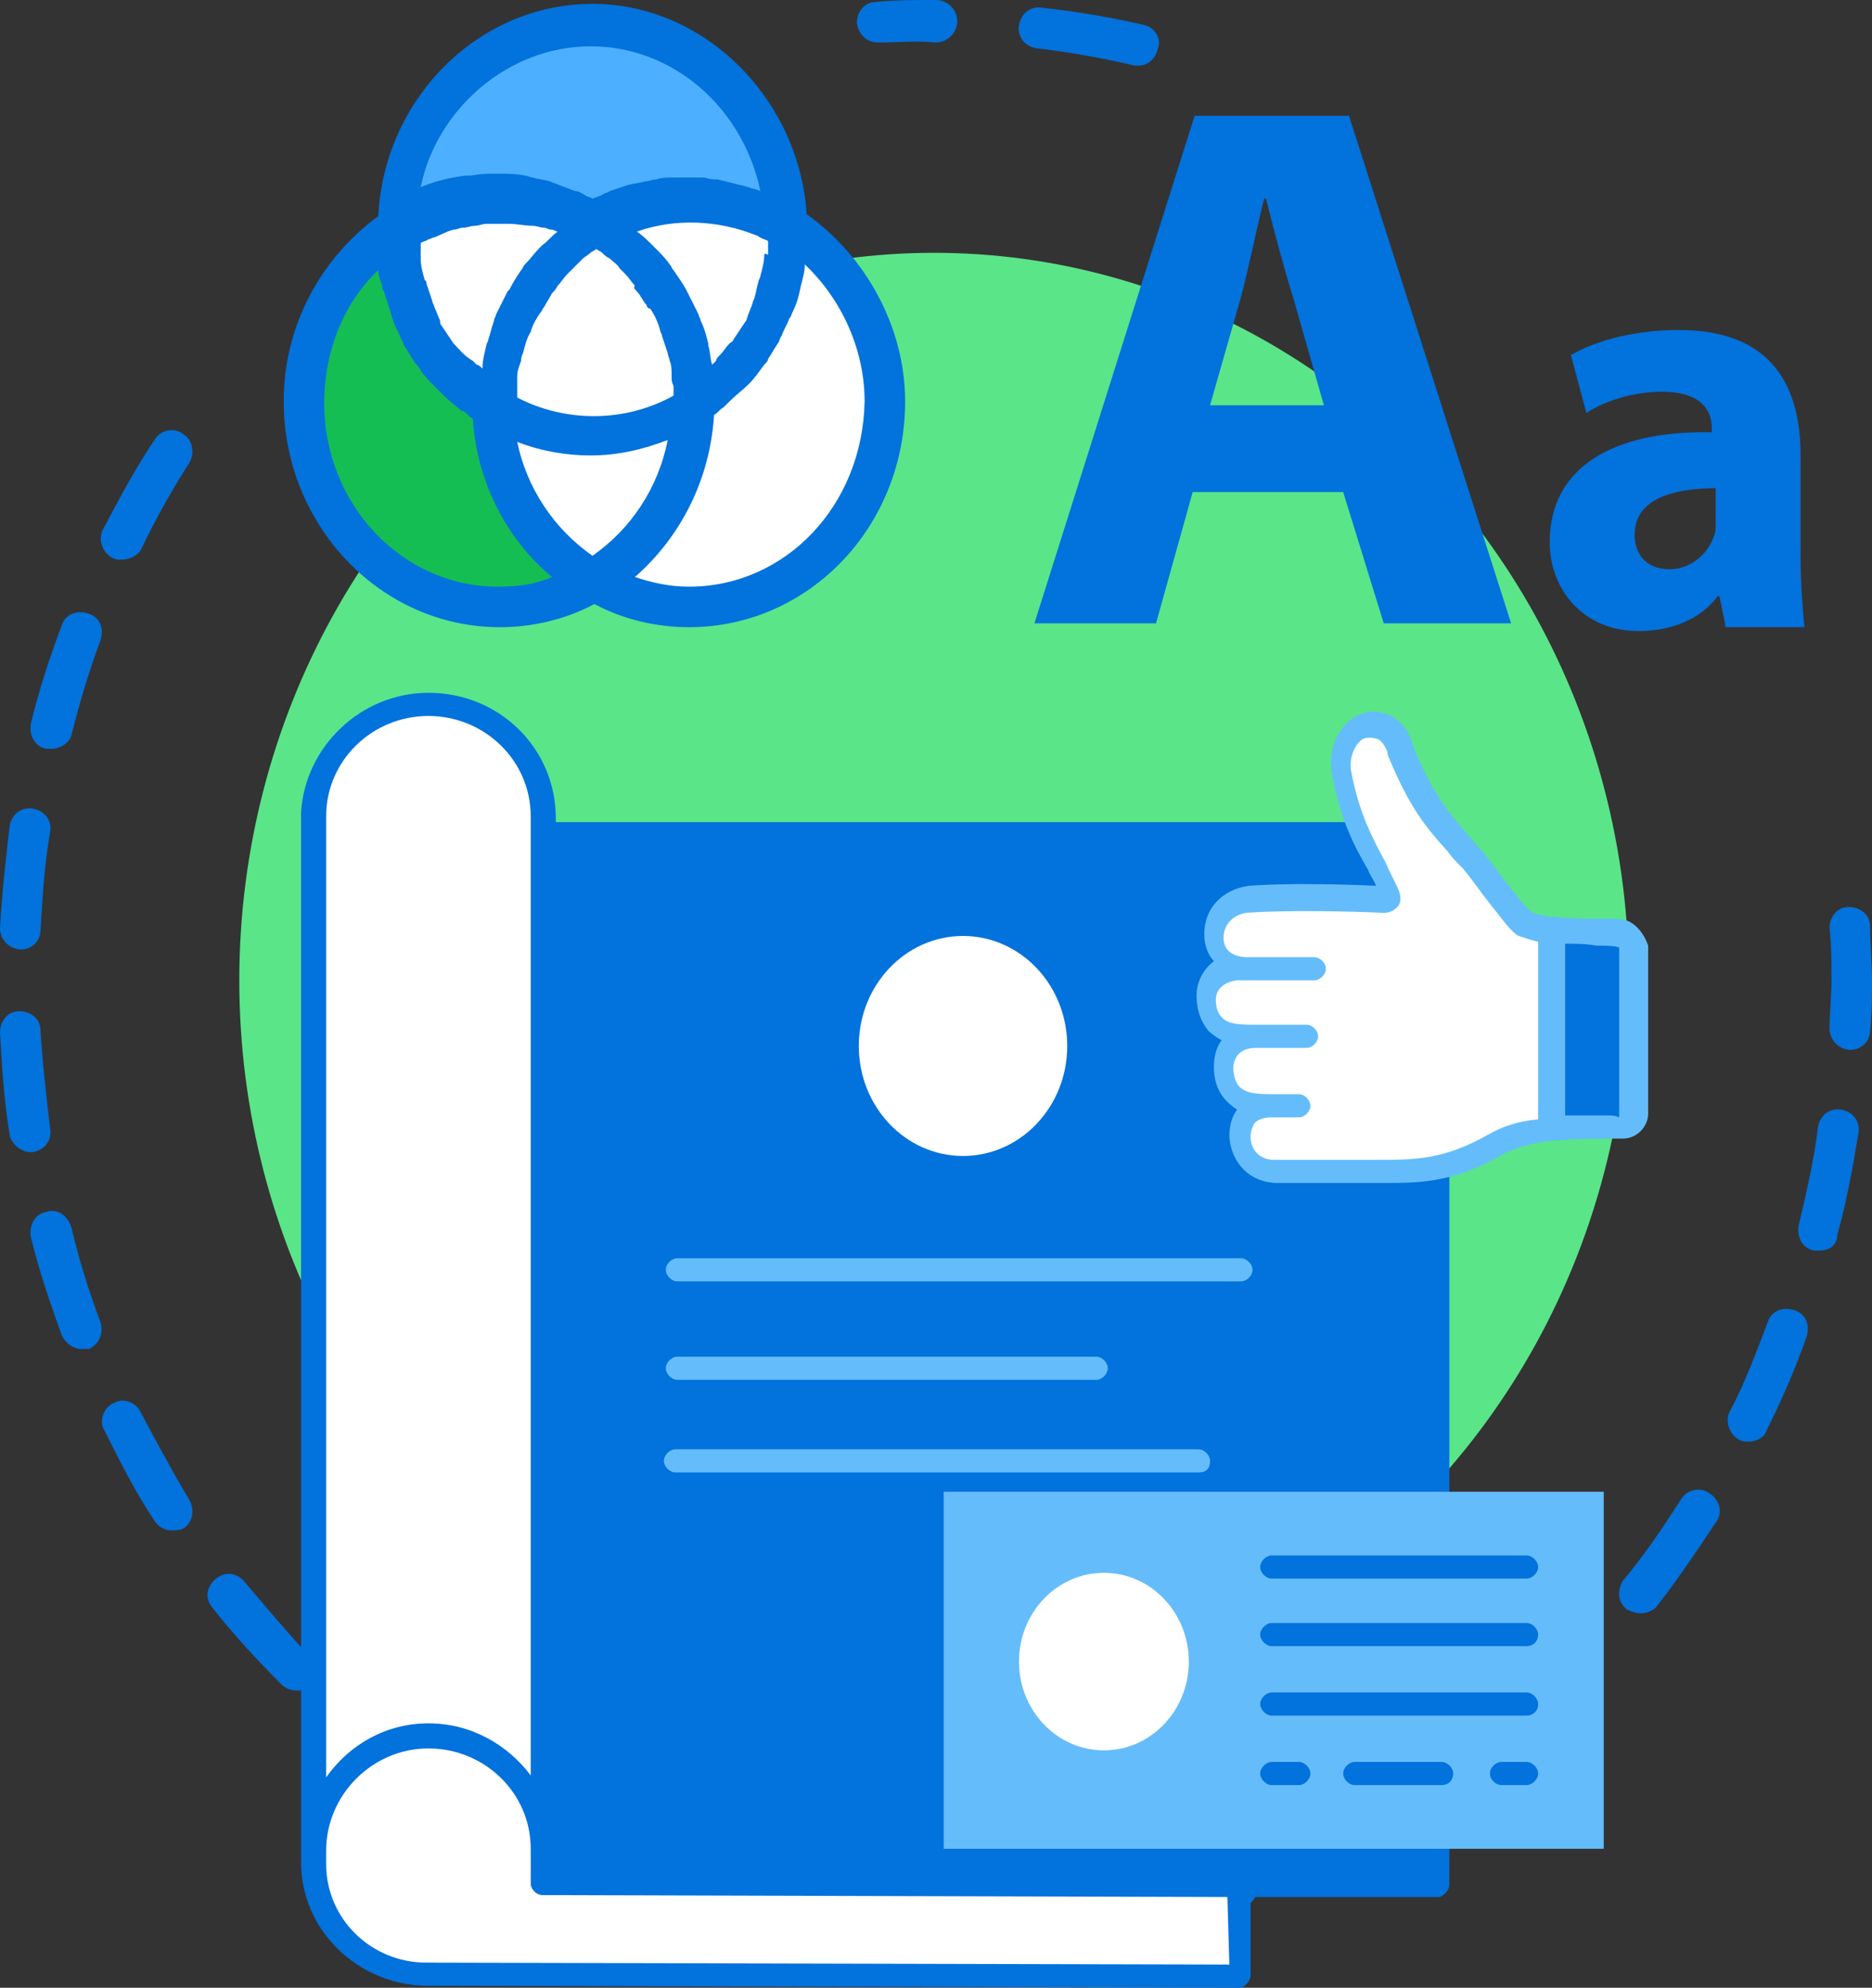
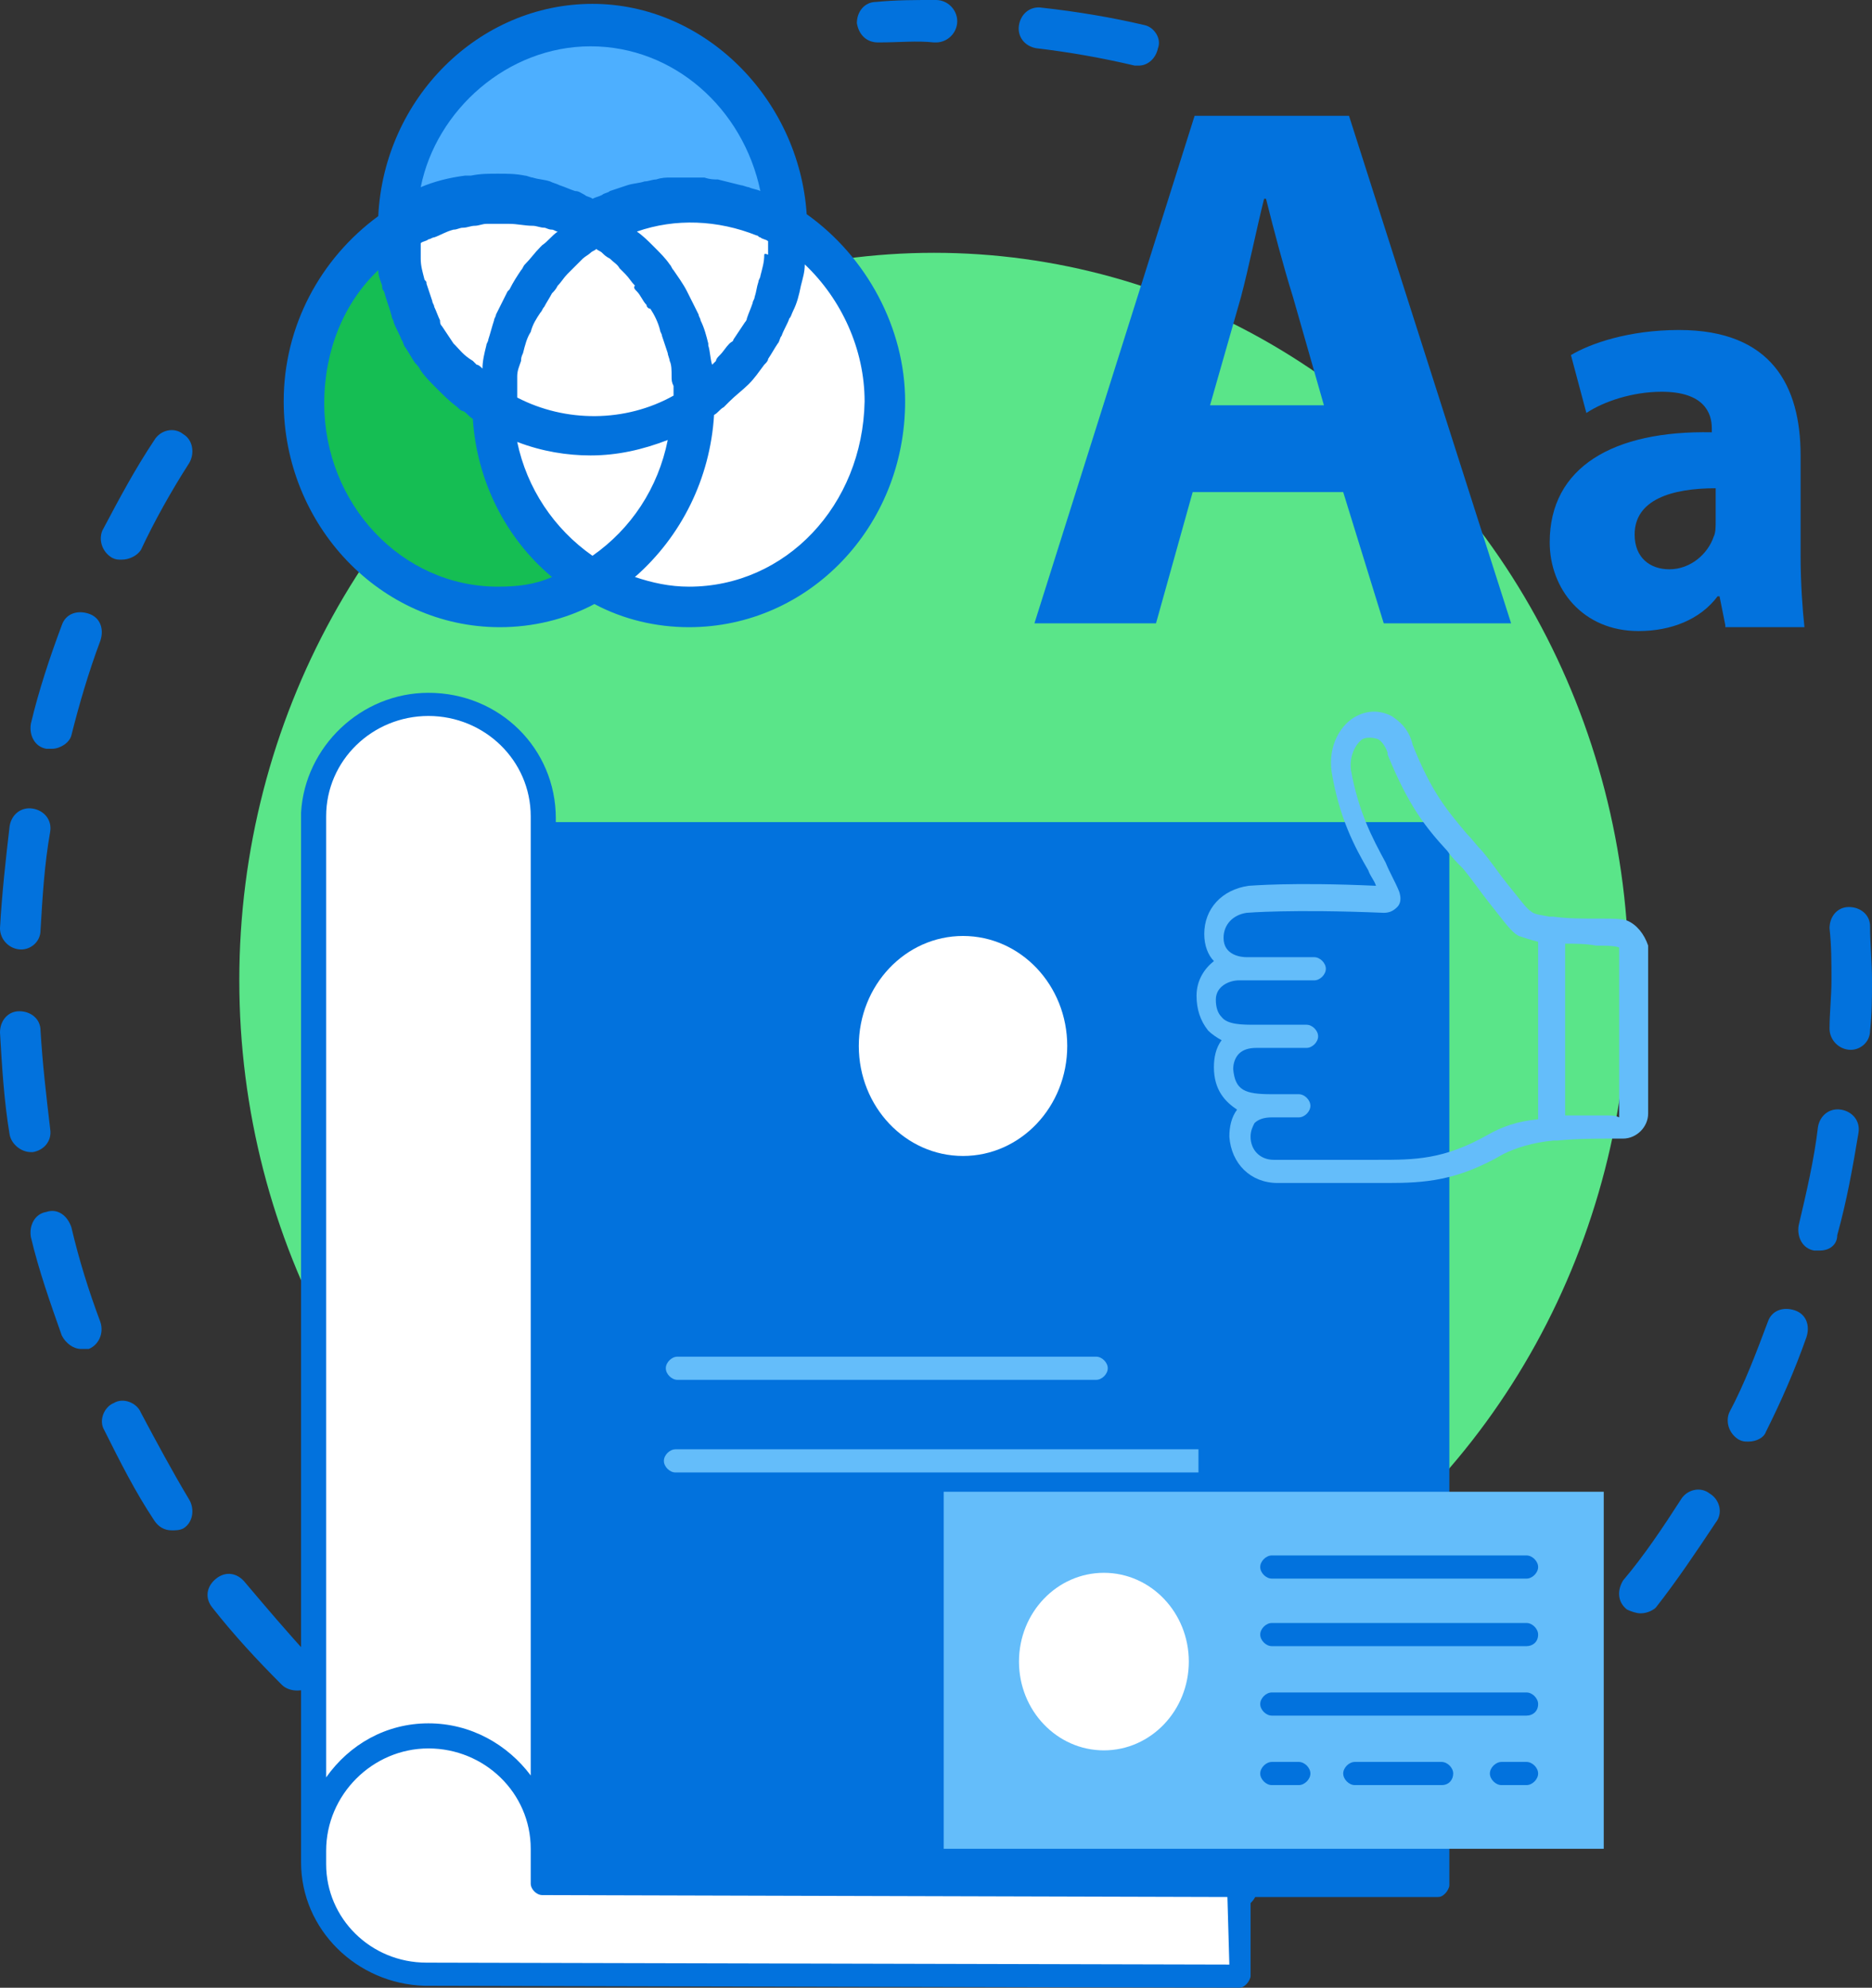
<svg xmlns="http://www.w3.org/2000/svg" enable-background="new 0 0 97 103" height="103" viewBox="0 0 97 103" width="97">
  <rect x="0" y="0" width="97" height="103" fill="#333333" stroke="none" />
  <ellipse cx="48.4" cy="50.8" fill="#5ae589" rx="36" ry="37.7" />
  <path d="m48.5 101.6c-.6 0-1.1-.5-1.1-1.1s.5-1.1 1.1-1.1c1.7 0 3.4-.1 5.1-.3.6-.1 1.1.4 1.2.9.1.6-.4 1.1-.9 1.2-1.8.3-3.6.4-5.4.4zm-5.2-.3h-.1c-1.8-.2-3.6-.5-5.3-.9-.6-.1-.9-.7-.8-1.3s.7-.9 1.3-.8c1.7.4 3.4.7 5.1.9.6.1 1 .6.9 1.2-.1.5-.6.9-1.1.9zm15.7-.9c-.5 0-.9-.3-1-.8-.1-.6.2-1.2.8-1.3 1.7-.4 3.3-.9 4.9-1.5.6-.2 1.2.1 1.4.6.2.6-.1 1.2-.6 1.4-1.7.6-3.4 1.1-5.2 1.5-.2.1-.3.1-.3.1zm-26-1.5c-.1 0-.2 0-.4-.1-1.7-.6-3.3-1.3-5-2.1-.5-.3-.7-.9-.5-1.4.3-.5.9-.7 1.4-.5 1.5.8 3.1 1.4 4.7 2 .6.2.8.8.6 1.4.1.4-.3.7-.8.7zm35.8-2.1c-.4 0-.8-.2-1-.6-.3-.5 0-1.2.5-1.4 1.5-.8 3-1.6 4.5-2.6.5-.3 1.2-.2 1.5.3s.2 1.2-.3 1.5c-1.5 1-3.1 1.9-4.7 2.7-.1 0-.3.1-.5.1zm-45.2-2.6c-.2 0-.4-.1-.6-.2-1.5-1-3-2-4.4-3.2-.5-.4-.5-1-.2-1.5.4-.5 1.1-.5 1.5-.2 1.3 1.1 2.7 2.1 4.2 3 .5.3.6 1 .3 1.5-.1.4-.5.6-.8.6zm54.1-3.1c-.3 0-.6-.1-.8-.4-.4-.5-.3-1.1.1-1.5 1.3-1.1 2.6-2.2 3.8-3.5.4-.4 1.1-.4 1.5 0s.4 1.1 0 1.5c-1.3 1.3-2.6 2.5-4 3.6-.2.2-.4.3-.6.3zm-62.3-3.5c-.3 0-.6-.1-.8-.3-1.3-1.3-2.5-2.6-3.6-4-.4-.5-.3-1.1.2-1.5s1.1-.3 1.5.2c1.1 1.3 2.2 2.6 3.4 3.9.4.4.4 1.1 0 1.5-.1.1-.4.2-.7.2zm69.6-4c-.2 0-.5-.1-.7-.2-.5-.4-.5-1-.2-1.5 1.1-1.3 2.1-2.8 3-4.2.3-.5 1-.7 1.5-.3.5.3.7 1 .3 1.5-1 1.5-2 3-3.1 4.4-.1.1-.4.3-.8.3zm-76.1-4.3c-.4 0-.7-.2-.9-.5-1-1.5-1.8-3.1-2.6-4.7-.3-.5 0-1.2.5-1.4.5-.3 1.2 0 1.4.5.8 1.5 1.6 3 2.5 4.5.3.5.2 1.2-.3 1.5-.2.1-.4.1-.6.1zm81.7-4.6c-.2 0-.3 0-.5-.1-.5-.3-.7-.9-.5-1.4.8-1.5 1.4-3.1 2-4.7.2-.6.8-.8 1.4-.6s.8.8.6 1.4c-.6 1.7-1.3 3.3-2.1 4.9-.1.3-.5.5-.9.5zm-86.4-4.8c-.4 0-.8-.3-1-.7-.6-1.7-1.2-3.4-1.6-5.1-.1-.6.2-1.2.8-1.3.6-.2 1.1.2 1.3.8.4 1.7.9 3.3 1.5 4.9.2.6-.1 1.2-.6 1.4-.1 0-.2 0-.4 0zm90.1-5.1c-.1 0-.2 0-.3 0-.6-.1-.9-.7-.8-1.3.4-1.7.8-3.4 1-5.1.1-.6.6-1 1.2-.9s1 .6.9 1.2c-.3 1.8-.6 3.5-1.1 5.3 0 .5-.4.8-.9.8zm-92.7-5.1c-.5 0-1-.4-1.1-.9-.3-1.8-.4-3.6-.5-5.3 0-.6.4-1.1 1-1.1s1.1.4 1.1 1c.1 1.7.3 3.4.5 5.1.1.6-.3 1.1-.9 1.2 0 0 0 0-.1 0zm94.3-5.3c-.1 0-.1 0 0 0-.6 0-1.1-.5-1.1-1.1 0-.8.1-1.7.1-2.5 0-.9 0-1.8-.1-2.7 0-.6.4-1.1 1-1.1s1.1.4 1.1 1c0 .9.1 1.8.1 2.8 0 .9 0 1.7-.1 2.6 0 .6-.5 1-1 1zm-94.8-5.2c-.6 0-1.1-.5-1.1-1.1.1-1.8.3-3.6.5-5.3.1-.6.6-1 1.2-.9s1 .6.9 1.2c-.3 1.7-.4 3.4-.5 5.1 0 .6-.5 1-1 1zm1.6-10.4c-.1 0-.2 0-.3 0-.6-.1-.9-.7-.8-1.3.4-1.7 1-3.5 1.6-5.1.2-.6.8-.8 1.4-.6s.8.8.6 1.4c-.6 1.6-1.1 3.3-1.5 4.9-.1.4-.6.7-1 .7zm3.6-9.8c-.2 0-.3 0-.5-.1-.5-.3-.7-.9-.5-1.4.9-1.7 1.7-3.2 2.7-4.7.3-.5 1-.7 1.5-.3.5.3.6 1 .3 1.5-.9 1.4-1.8 3-2.5 4.5-.2.3-.6.5-1 .5zm52.7-25.6c-.1 0-.2 0-.2 0-1.7-.4-3.4-.7-5.1-.9-.6-.1-1-.6-.9-1.2s.6-1 1.2-.9c1.8.2 3.6.5 5.3.9.5.1.9.7.7 1.2-.1.5-.5.9-1 .9zm-13.5-1.2c-.6 0-1-.4-1.1-1 0-.6.4-1.1 1-1.1 1-.1 2-.1 3-.1h.1c.6 0 1.1.5 1.1 1.1s-.5 1.1-1.1 1.1h-.1c-.9-.1-1.8 0-2.9 0 .1 0 .1 0 0 0z" fill="#0272dd" />
  <path d="m74.7 43.2h-35.9l-10.6-.5v-.3c0-3.2-2.7-5.8-6-5.8-3.2 0-5.8 2.5-5.9 5.6v.1.1 54.2c0 3.2 2.6 5.7 5.8 5.7l42.2.1v-4.7h10.4z" fill="#fff" />
  <path d="m74.7 42.6h-45.9v-.2c0-3.6-2.9-6.5-6.6-6.5-3.5 0-6.4 2.8-6.6 6.2v.1.1 54.2c0 3.5 2.9 6.3 6.4 6.4l42.2.1c.2 0 .3-.1.4-.2s.2-.3.2-.4v-4.1h9.7c.2 0 .3-.1.4-.2s.2-.3.2-.4v-54.5c.2-.4-.1-.6-.4-.6zm-57.8-.3c0-2.9 2.4-5.2 5.3-5.2s5.3 2.3 5.3 5.2v49.7c-1.2-1.6-3.1-2.7-5.3-2.7s-4.1 1.1-5.3 2.8zm46.8 59.5-41.6-.1c-2.9 0-5.2-2.3-5.2-5.1v-.7c0-2.9 2.4-5.3 5.3-5.3s5.3 2.3 5.3 5.2v1.8c0 .3.3.6.6.6l35.5.1z" fill="#0272dd" />
  <ellipse cx="49.9" cy="54.2" fill="#fff" rx="5.4" ry="5.7" />
  <g fill="#64bdfa">
-     <path d="m64.3 66.4h-29.2c-.3 0-.6-.3-.6-.6s.3-.6.6-.6h29.2c.3 0 .6.3.6.6s-.3.6-.6.6z" />
    <path d="m56.8 71.5h-21.7c-.3 0-.6-.3-.6-.6s.3-.6.6-.6h21.7c.3 0 .6.3.6.6s-.3.6-.6.6z" />
-     <path d="m62.1 76.3h-27.1c-.3 0-.6-.3-.6-.6s.3-.6.6-.6h27.1c.3 0 .6.3.6.6 0 .4-.2.6-.6.6z" />
+     <path d="m62.1 76.3h-27.1c-.3 0-.6-.3-.6-.6s.3-.6.6-.6h27.1z" />
    <path d="m48.9 77.3h34.2v18.5h-34.2z" />
  </g>
  <path d="m79.1 81.8h-13.2c-.3 0-.6-.3-.6-.6s.3-.6.6-.6h13.2c.3 0 .6.3.6.6s-.3.6-.6.6zm.6 2.9c0-.3-.3-.6-.6-.6h-13.2c-.3 0-.6.3-.6.6s.3.6.6.6h13.2c.3 0 .6-.2.6-.6zm0 3.6c0-.3-.3-.6-.6-.6h-13.2c-.3 0-.6.3-.6.6s.3.6.6.6h13.2c.3 0 .6-.2.6-.6zm0 3.6c0-.3-.3-.6-.6-.6h-1.3c-.3 0-.6.3-.6.6s.3.6.6.6h1.3c.3 0 .6-.3.6-.6zm-4.4 0c0-.3-.3-.6-.6-.6h-4.5c-.3 0-.6.3-.6.6s.3.6.6.6h4.5c.4 0 .6-.3.6-.6zm-7.4 0c0-.3-.3-.6-.6-.6h-1.4c-.3 0-.6.3-.6.6s.3.6.6.6h1.4c.3 0 .6-.3.6-.6z" fill="#0272dd" />
  <ellipse cx="57.2" cy="86.1" fill="#fff" rx="4.4" ry="4.6" />
-   <path d="m79 47.8c-.5-.2-1.3-1.6-2.7-3.3s-2.4-2.5-3.7-5.7c-.3-1.3-1.4-1.4-2.1-1.1-.6.3-1.1 1.1-1 2.3.6 3.1 1.7 4.6 2.6 6.4.1.1 0 .3-.2.3-4.9-.2-7.2 0-7.2 0-1.1.1-1.8.8-1.8 1.9s.8 1.6 1.8 1.6h-.4c-.8 0-1.8.5-1.8 1.6 0 1.9 1.7 1.9 2.7 1.9-1 0-1.8.7-1.8 1.7 0 1.9 1.6 1.9 2.6 1.9-1 0-1.8.6-1.8 1.7 0 1 .8 1.8 1.8 1.8h4.9c2.2 0 3.9.1 6.5-1.4.8-.5 1.9-.7 3.1-.8v-10.5c-.6 0-1.1-.1-1.5-.3z" fill="#fff" />
-   <path d="m84.1 48.4c-.4-.1-2.2 0-3.6-.2v10.4c1.5-.1 2.9 0 3.5-.1.3 0 .6-.3.6-.7 0-1.2 0-4.4 0-5.5v-3.3c-.1-.3-.3-.6-.5-.6z" fill="#0272dd" />
  <path d="m84.3 47.7c-.3-.1-.7-.1-1.6-.1-.7 0-1.5 0-2.2-.1-.1 0-.1 0-.2 0-.5-.1-.8-.1-1-.3-.2-.1-.7-.8-1.2-1.4-.4-.5-.8-1.1-1.3-1.7-.3-.3-.5-.6-.8-.9-1-1.2-1.8-2.1-2.8-4.6-.2-.9-.8-1.3-1.1-1.5-.6-.3-1.2-.3-1.8 0-.8.4-1.5 1.5-1.3 2.9.4 2.4 1.2 3.9 1.9 5.1.1.3.3.5.4.8-4.4-.2-6.5 0-6.6 0-1.4.2-2.3 1.2-2.3 2.5 0 .6.2 1.1.5 1.4-.5.4-.9 1-.9 1.8 0 .7.2 1.3.6 1.8.2.2.5.4.7.5-.3.4-.4.9-.4 1.4 0 1.2.6 1.8 1.2 2.2-.3.4-.4.9-.4 1.4.1 1.4 1.1 2.4 2.5 2.4h5.3.4c1.9 0 3.6-.1 6-1.5.6-.3 1.5-.6 2.6-.7h.1.1c1-.1 2.1-.1 2.8-.1h.6c.7 0 1.3-.6 1.3-1.3v-8.7c-.2-.6-.6-1.1-1.1-1.3zm-7.2 11.1c-2.3 1.3-3.8 1.3-5.7 1.3h-5.4c-.7 0-1.2-.5-1.2-1.2 0-.3.1-.5.2-.7.2-.2.5-.3.9-.3h1.4c.3 0 .6-.3.6-.6s-.3-.6-.6-.6h-1.4c-1.4 0-1.9-.2-2-1.3 0-.3.1-.6.3-.8s.5-.3.9-.3h2.6c.3 0 .6-.3.6-.6s-.3-.6-.6-.6h-2.6-.1c-.6 0-1.4 0-1.7-.4-.2-.2-.3-.5-.3-.9 0-.7.7-1 1.2-1h.4s0 0 0 0h3.5c.3 0 .6-.3.6-.6s-.3-.6-.6-.6h-3.5s0 0 0 0c-.3 0-1.2-.1-1.2-1 0-.7.5-1.2 1.2-1.3 0 0 2.3-.2 7.1 0 .3 0 .5-.1.7-.3s.2-.5.1-.8c-.2-.5-.5-1-.7-1.5-.7-1.3-1.4-2.6-1.8-4.8-.1-.8.3-1.4.6-1.6.2-.1.5-.1.8 0 .2.1.4.4.5.7v.1c1.1 2.7 2 3.8 3.1 5 .2.3.5.6.8.9.5.6.9 1.2 1.3 1.7.8 1 1.2 1.6 1.6 1.8.3.1.6.2 1 .3v9.2c-1.1.1-1.9.4-2.6.8zm6.2-1c-.6 0-1.3 0-2.2 0v-8.9c.5 0 1.1 0 1.6.1.4 0 1 0 1.2.1v8.8c-.2-.1-.4-.1-.6-.1z" fill="#64bdfa" />
  <path d="m89.4 32.4-.3-1.5h-.1c-.9 1.2-2.4 1.8-4.1 1.8-2.9 0-4.6-2.2-4.6-4.6 0-3.9 3.3-5.8 8.4-5.7v-.2c0-.8-.4-1.9-2.6-1.9-1.5 0-3 .5-3.9 1.1l-.8-3c1-.6 3-1.3 5.6-1.3 4.8 0 6.3 2.9 6.3 6.5v5.2c0 1.4.1 2.8.2 3.7h-4.1zm-.5-7.1c-2.3 0-4.2.6-4.2 2.4 0 1.2.8 1.8 1.8 1.8 1.1 0 2-.8 2.3-1.7.1-.2.1-.5.1-.8z" fill="#0272dd" />
  <path d="m61.8 25.5-1.9 6.8h-6.3l8.3-26.3h8l8.4 26.3h-6.6l-2.1-6.8zm6.8-4.5-1.6-5.6c-.5-1.6-1-3.5-1.4-5.1h-.1c-.4 1.6-.8 3.6-1.2 5.1l-1.6 5.6z" fill="#0272dd" />
  <path d="m35.9 21c0 3.9-2.1 7.4-5.2 9.2 1.5.9 3.1 1.4 4.9 1.4 5.6 0 10.1-4.7 10.1-10.6 0-3.9-2-7.4-5.1-9.2v.2c.1 3.8-1.8 7.1-4.7 9z" fill="#fff" />
  <path d="m15.7 20.9c0 5.9 4.5 10.6 10.1 10.6 1.8 0 3.5-.5 4.9-1.4-3-1.8-5.1-5.1-5.2-9-3-1.8-5.1-5.3-5.1-9.2v-.1c-2.8 1.9-4.7 5.3-4.7 9.1z" fill="#15be53" />
  <path d="m30.8 11.7c1.5-.9 3.1-1.4 4.9-1.4s3.6.5 5 1.4c-.1-5.7-4.6-10.3-10.1-10.3-5.6 0-10.1 4.7-10.1 10.5 1.5-1 3.3-1.6 5.3-1.6 1.8 0 3.5.5 5 1.4z" fill="#4dafff" />
  <path d="m40.7 11.7c-1.5-.9-3.2-1.4-5-1.4s-3.5.5-4.9 1.4c-1.5-.9-3.1-1.4-4.9-1.4-1.9 0-3.7.6-5.3 1.6v.1c0 3.9 2 7.4 5.1 9.2.1 3.9 2.1 7.2 5.2 9 3.1-1.8 5.1-5.2 5.2-9.2 2.9-1.9 4.8-5.2 4.8-9-.2-.1-.2-.2-.2-.3z" fill="#fff" />
  <path d="m41.8 11.1c-.4-6-5.3-10.9-11.1-10.9-5.9 0-10.8 4.9-11.1 11-3 2.2-4.9 5.7-4.9 9.6 0 6.4 5 11.7 11.2 11.7 1.7 0 3.4-.4 4.9-1.2 1.5.8 3.2 1.2 4.9 1.2 6.2 0 11.2-5.2 11.2-11.7 0-3.8-2-7.5-5.1-9.7zm-2.2 2.1c0 .4-.1.7-.2 1.1 0 .1-.1.2-.1.3-.1.3-.1.5-.2.8 0 .1-.1.2-.1.3-.1.3-.2.5-.3.8 0 .1-.1.2-.1.2-.2.3-.4.6-.6.9 0 .1-.1.1-.2.2-.2.2-.3.4-.5.6-.1.1-.2.2-.2.3-.1.1-.1.1-.2.2-.1-.3-.1-.7-.2-1v-.1c-.1-.4-.2-.8-.4-1.2 0-.1-.1-.2-.1-.3-.2-.4-.4-.8-.6-1.2-.2-.4-.5-.8-.7-1.1-.1-.1-.1-.2-.2-.3-.2-.3-.5-.6-.8-.9 0 0-.1-.1-.1-.1-.2-.2-.5-.5-.8-.7 2-.7 4.2-.6 6.2.2.1 0 .1.1.2.1.1.1.3.1.4.2v.7c-.2-.1-.2 0-.2 0zm-16 4.7s-.1-.1-.1-.1c-.2-.3-.4-.6-.6-.9-.1-.1-.1-.2-.1-.3-.1-.2-.2-.5-.3-.7 0-.1-.1-.2-.1-.3-.1-.3-.2-.6-.3-.9 0-.1 0-.1-.1-.2-.1-.4-.2-.7-.2-1.1 0-.1 0-.2 0-.3 0-.2 0-.3 0-.5.1-.1.3-.1.4-.2.1 0 .2-.1.3-.1.3-.1.6-.3 1-.4.2 0 .3-.1.5-.1s.4-.1.6-.1.4-.1.6-.1h.5.6.1c.4 0 .8.1 1.2.1.2 0 .4.1.6.1.1 0 .2.1.4.1.1 0 .2.1.3.1-.3.2-.5.5-.8.7 0 0-.1.1-.1.1-.3.3-.5.6-.8.9-.1.1-.1.2-.2.3-.2.3-.4.6-.6 1 0 0-.1.1-.1.1-.2.4-.4.8-.6 1.2 0 .1-.1.2-.1.3-.1.3-.2.7-.3 1 0 .1-.1.2-.1.3-.1.4-.2.8-.2 1.2-.1-.1-.2-.2-.3-.2-.1-.1-.2-.2-.2-.2-.5-.3-.7-.6-.9-.8zm9.4-2.8c.2.2.3.5.5.7 0 .1.1.2.2.2.2.3.4.7.5 1.1 0 .1.1.2.1.3.1.3.2.6.3.9 0 .1.1.3.1.4.1.2.1.5.1.8 0 .2 0 .3.1.5v.5c-2.5 1.4-5.6 1.4-8.1.1 0-.2 0-.4 0-.6s0-.3 0-.5c0-.3.1-.5.2-.8 0-.1 0-.2.1-.4.1-.4.2-.8.4-1.1.1-.4.3-.7.5-1 .1-.1.1-.2.2-.3.1-.2.3-.5.4-.7.1-.1.2-.2.3-.4.2-.2.3-.4.5-.6.1-.1.2-.2.3-.3.2-.2.3-.3.5-.5.1-.1.3-.2.4-.3s.2-.1.3-.2c.1.1.2.1.3.2s.2.2.4.3c.2.2.4.3.5.5.1.1.2.2.3.3.2.2.3.4.5.6-.1.1 0 .2.1.3zm-2.4 8.5c1.4 0 2.7-.3 4-.8-.5 2.5-1.9 4.6-3.9 6-2-1.4-3.4-3.5-3.9-5.9 1.3.5 2.6.7 3.8.7zm0-21.2c4.3 0 7.9 3.2 8.8 7.5-.2-.1-.4-.1-.6-.2-.1 0-.3-.1-.4-.1-.4-.1-.8-.2-1.2-.3-.2 0-.4 0-.7-.1-.2 0-.4 0-.6 0-.1 0-.2 0-.3 0-.2 0-.3 0-.4 0s-.3 0-.4 0c-.3 0-.5 0-.8.1-.2 0-.4.1-.6.1-.3.1-.6.1-.9.2s-.6.2-.9.3c-.1.1-.3.1-.4.2-.2.1-.3.1-.5.2-.1-.1-.3-.1-.4-.2-.2-.1-.3-.2-.5-.2-.3-.1-.5-.2-.8-.3-.2-.1-.3-.1-.5-.2-.3-.1-.6-.1-.9-.2-.1 0-.3-.1-.4-.1-.5-.1-.9-.1-1.4-.1s-.9 0-1.4.1c-.1 0-.2 0-.3 0-.8.1-1.6.3-2.3.6.8-4 4.5-7.3 8.8-7.3zm-4.8 28c-5 0-9-4.3-9-9.5 0-2.7 1-5.2 2.8-6.9 0 .3.1.5.2.8 0 .1 0 .2.1.3.1.4.3.9.4 1.3 0 .1.1.2.1.3.1.3.3.6.4.9.1.1.1.3.2.4.2.3.3.5.5.8.1.1.2.2.3.4.2.3.5.6.8.9 0 0 .1.1.1.1.3.3.6.6 1 .9.1.1.2.2.3.2.2.1.3.3.5.4.2 3.2 1.7 6.2 4.1 8.2-.9.4-1.8.5-2.8.5zm9.9 0c-1 0-1.9-.2-2.8-.5 2.4-2.1 3.9-5.1 4.1-8.4.2-.1.3-.3.5-.4.1-.1.2-.2.3-.3.3-.3.7-.6 1-.9.3-.3.5-.6.8-1 .1-.1.2-.2.2-.3.2-.3.3-.5.5-.8.1-.1.1-.3.2-.4.1-.3.3-.6.4-.9.1-.1.1-.2.2-.4.2-.4.3-.8.4-1.3.1-.4.2-.7.2-1.1 1.9 1.8 3.1 4.4 3.1 7.1-.1 5.4-4.1 9.6-9.1 9.6z" fill="#0272dd" />
</svg>